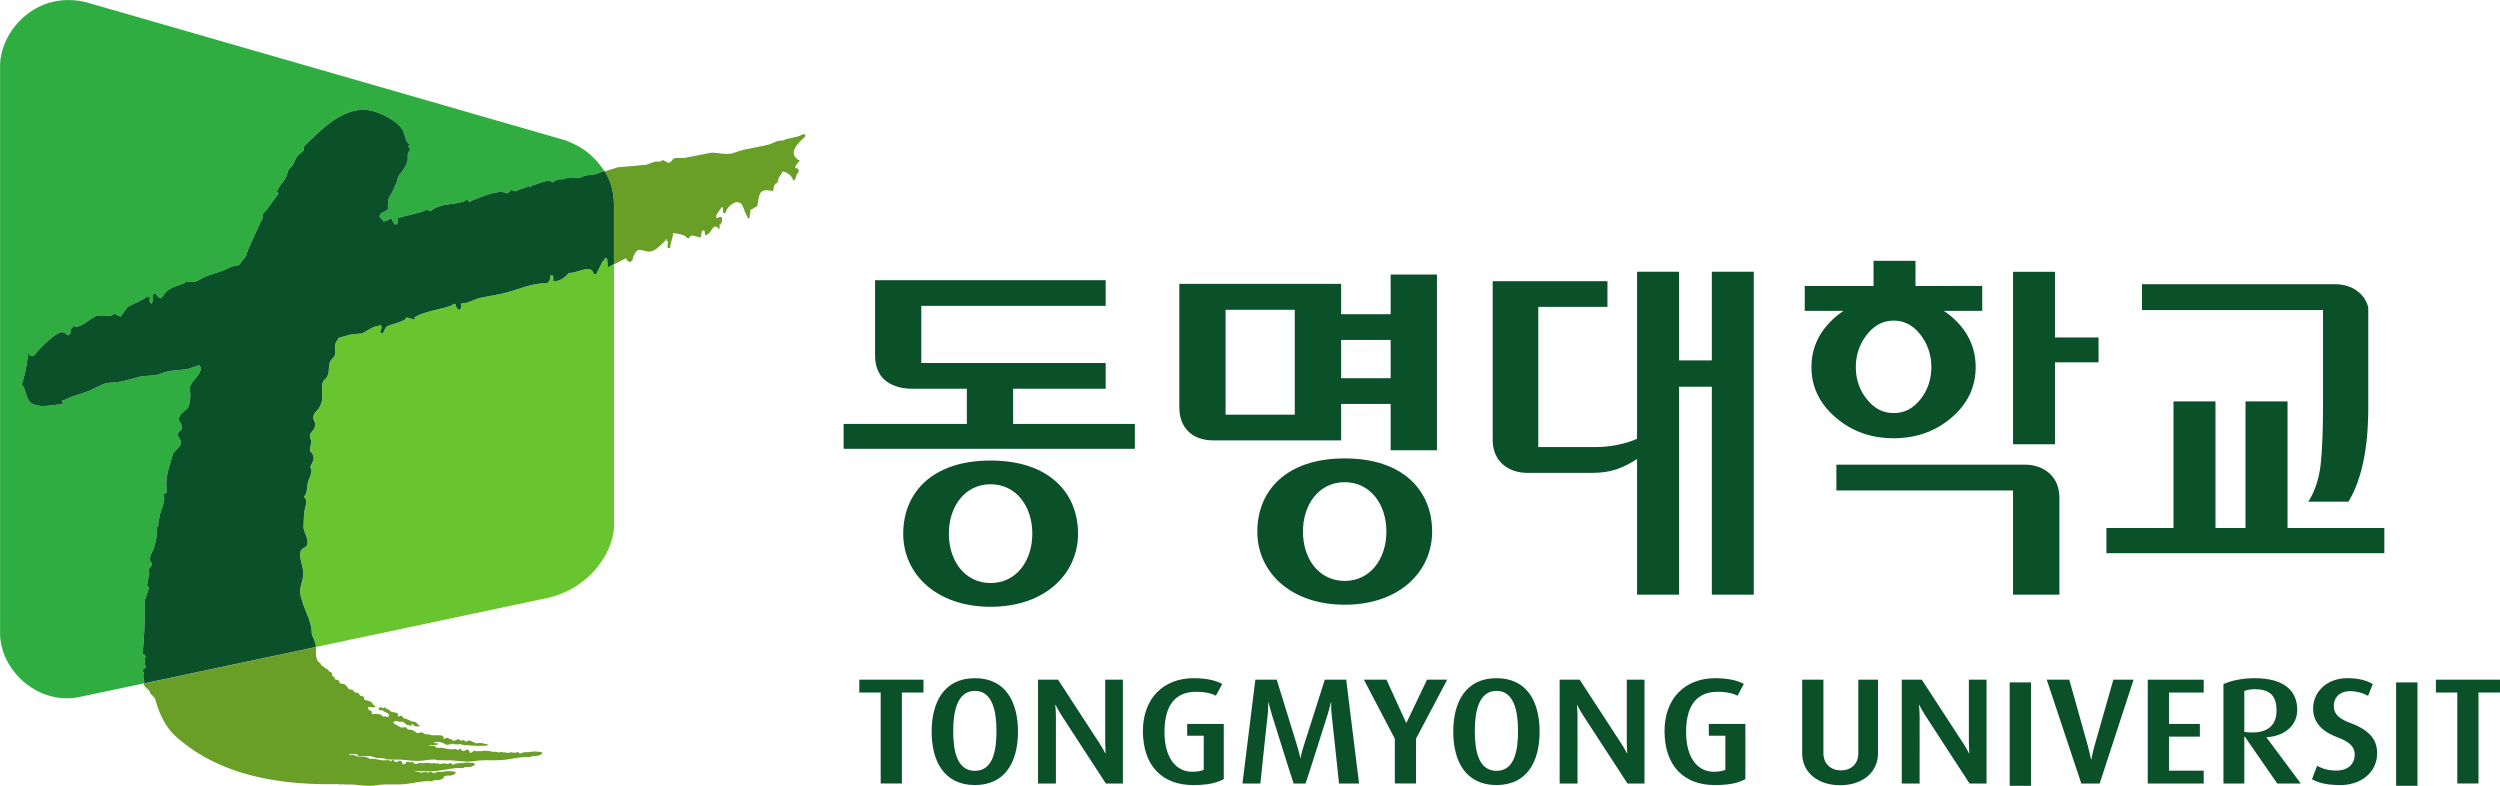
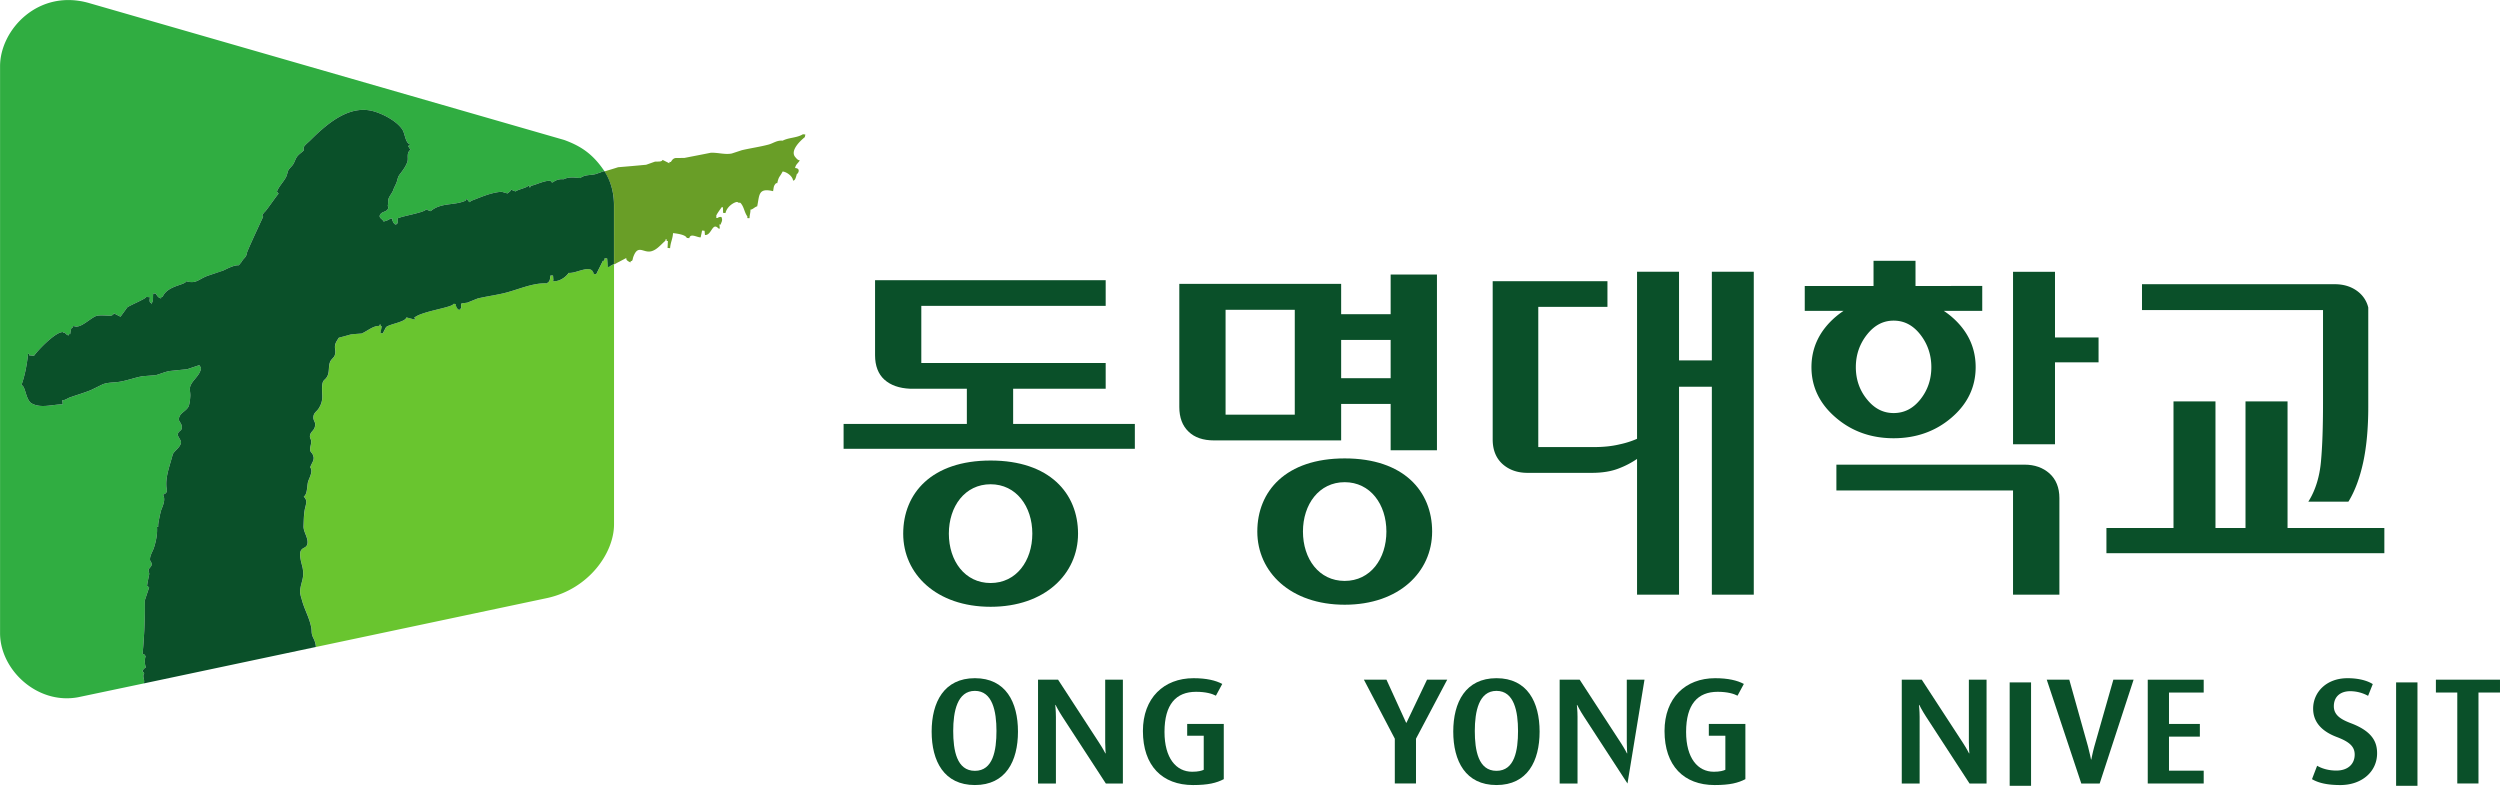
<svg xmlns="http://www.w3.org/2000/svg" width="315.114mm" height="99.046mm" viewBox="0 0 315.114 99.046">
  <g style="stroke-width:.264">
    <g style="stroke-width:.264">
-       <path d="M0 0v-8.568h-1.999V0h-2.013v1.211h6.046V0Z" style="fill:#0a5029;fill-opacity:1;fill-rule:nonzero;stroke:none;stroke-width:.264" transform="matrix(1.338 0 0 -1.338 113.68 87.29)" />
-     </g>
+       </g>
    <g style="stroke-width:.264">
      <path d="M0 0c0 2.771-1.148 5.032-4.058 5.032-2.908 0-4.074-2.261-4.074-5.032 0-2.783 1.166-5.034 4.074-5.034C-1.148-5.034 0-2.783 0 0m-2.026.058c0-1.821-.317-3.754-2.032-3.754S-6.101-1.763-6.101.058c0 1.833.377 3.779 2.043 3.779 1.669 0 2.032-1.946 2.032-3.779" style="fill:#0a5029;fill-opacity:1;fill-rule:nonzero;stroke:none;stroke-width:.264" transform="matrix(1.338 0 0 -1.338 128.311 92.215)" />
    </g>
    <g style="stroke-width:.264">
      <path d="m0 0-4.105 6.309c-.362.552-.63 1.093-.63 1.093h-.031s.063-.55.063-1.135V0h-1.685v9.779h1.89l3.867-5.943c.364-.553.583-.994.583-.994h.035s-.048.47-.048 1.039v5.898h1.667V0Z" style="fill:#0a5029;fill-opacity:1;fill-rule:nonzero;stroke:none;stroke-width:.264" transform="matrix(1.338 0 0 -1.338 139.386 98.757)" />
    </g>
    <g style="stroke-width:.264">
      <path d="M0 0c-2.892 0-4.72 1.81-4.72 5.092 0 3.109 1.97 4.974 4.769 4.974 1.226 0 2.089-.212 2.706-.54l-.599-1.108c-.344.183-.943.366-1.87.366-1.875 0-2.973-1.166-2.973-3.781 0-2.47 1.098-3.75 2.61-3.75.582 0 .913.102 1.086.185v3.21H-.55v1.11h3.447V.555C2.22.201 1.435 0 0 0" style="fill:#0a5029;fill-opacity:1;fill-rule:nonzero;stroke:none;stroke-width:.264" transform="matrix(1.338 0 0 -1.338 150.375 98.952)" />
    </g>
    <g style="stroke-width:.264">
-       <path d="M0 0c-.014.238-.69 6.463-.69 6.463-.065.612-.047 1.182-.047 1.182H-.77s-.112-.553-.314-1.182c0 0-1.937-6.14-2.063-6.463h-1.129c-.112.279-2.047 6.48-2.047 6.48-.189.612-.318 1.165-.318 1.165h-.03s.016-.553-.046-1.165c0 0-.676-6.201-.692-6.48h-1.685l1.213 9.779h2.016l1.935-6.273c.187-.62.284-1.09.284-1.09h.031s.076.47.279 1.09l1.999 6.273H.679L1.888 0Z" style="fill:#0a5029;fill-opacity:1;fill-rule:nonzero;stroke:none;stroke-width:.264" transform="matrix(1.338 0 0 -1.338 168.776 98.757)" />
-     </g>
+       </g>
    <g style="stroke-width:.264">
      <path d="M0 0v-4.22h-1.996V0l-2.912 5.56h2.126l1.851-4.057h.034L1.038 5.56h1.903z" style="fill:#0a5029;fill-opacity:1;fill-rule:nonzero;stroke:none;stroke-width:.264" transform="matrix(1.338 0 0 -1.338 178.48 93.11)" />
    </g>
    <g style="stroke-width:.264">
      <path d="M0 0c0 2.771-1.149 5.032-4.062 5.032-2.909 0-4.072-2.261-4.072-5.032 0-2.783 1.163-5.034 4.072-5.034C-1.149-5.034 0-2.783 0 0m-2.032.058c0-1.821-.314-3.754-2.03-3.754-1.715 0-2.042 1.933-2.042 3.754 0 1.833.377 3.779 2.042 3.779 1.671 0 2.03-1.946 2.03-3.779" style="fill:#0a5029;fill-opacity:1;fill-rule:nonzero;stroke:none;stroke-width:.264" transform="matrix(1.338 0 0 -1.338 194.06 92.215)" />
    </g>
    <g style="stroke-width:.264">
-       <path d="m0 0-4.107 6.309c-.365.552-.632 1.093-.632 1.093h-.031s.064-.55.064-1.135V0H-6.39v9.779h1.887l3.872-5.943c.361-.553.58-.994.58-.994h.03s-.045.47-.045 1.039v5.898h1.668V0Z" style="fill:#0a5029;fill-opacity:1;fill-rule:nonzero;stroke:none;stroke-width:.264" transform="matrix(1.338 0 0 -1.338 205.137 98.757)" />
+       <path d="m0 0-4.107 6.309c-.365.552-.632 1.093-.632 1.093h-.031s.064-.55.064-1.135V0H-6.39v9.779h1.887l3.872-5.943c.361-.553.58-.994.58-.994h.03s-.045.47-.045 1.039v5.898h1.668Z" style="fill:#0a5029;fill-opacity:1;fill-rule:nonzero;stroke:none;stroke-width:.264" transform="matrix(1.338 0 0 -1.338 205.137 98.757)" />
    </g>
    <g style="stroke-width:.264">
      <path d="M0 0c-2.894 0-4.721 1.81-4.721 5.092 0 3.109 1.968 4.974 4.766 4.974 1.229 0 2.092-.212 2.707-.54l-.597-1.108c-.344.183-.947.366-1.872.366-1.873 0-2.972-1.166-2.972-3.781 0-2.47 1.099-3.75 2.61-3.75.581 0 .913.102 1.088.185v3.21H-.548v1.11h3.444V.555C2.217.201 1.432 0 0 0" style="fill:#0a5029;fill-opacity:1;fill-rule:nonzero;stroke:none;stroke-width:.264" transform="matrix(1.338 0 0 -1.338 216.123 98.952)" />
    </g>
    <g style="stroke-width:.264">
-       <path d="M0 0c-2.124 0-3.572 1.224-3.572 3.003V9.94h2.001V3.014c0-1.05.756-1.618 1.653-1.618.906 0 1.634.568 1.634 1.618V9.94h1.855V3.003C3.571 1.224 2.124 0 0 0" style="fill:#0a5029;fill-opacity:1;fill-rule:nonzero;stroke:none;stroke-width:.264" transform="matrix(1.338 0 0 -1.338 231.936 98.972)" />
-     </g>
+       </g>
    <g style="stroke-width:.264">
      <path d="m0 0-4.103 6.309c-.362.552-.629 1.093-.629 1.093h-.034s.065-.55.065-1.135V0h-1.683v9.779H-4.5l3.873-5.943c.362-.553.578-.994.578-.994h.033s-.047.47-.047 1.039v5.898h1.667V0Z" style="fill:#0a5029;fill-opacity:1;fill-rule:nonzero;stroke:none;stroke-width:.264" transform="matrix(1.338 0 0 -1.338 248.251 98.757)" />
    </g>
    <path d="M401.997 1122.053h2.014v-9.779h-2.014z" style="fill:#0a5029;fill-opacity:1;fill-rule:nonzero;stroke:none;stroke-width:.264" transform="matrix(1.338 0 0 -1.338 -284.561 1587.317)" />
    <g style="stroke-width:.264">
      <path d="M0 0h-1.731l-3.254 9.779h2.123L-1.1 3.494c.157-.571.285-1.235.285-1.235h.028s.126.664.285 1.235l1.791 6.285h1.907z" style="fill:#0a5029;fill-opacity:1;fill-rule:nonzero;stroke:none;stroke-width:.264" transform="matrix(1.338 0 0 -1.338 264.654 98.757)" />
    </g>
    <g style="stroke-width:.264">
      <path d="M0 0v9.779h5.271V8.568h-3.27V5.611h2.908V4.416H2.001V1.209h3.27V0Z" style="fill:#0a5029;fill-opacity:1;fill-rule:nonzero;stroke:none;stroke-width:.264" transform="matrix(1.338 0 0 -1.338 270.714 98.757)" />
    </g>
    <g style="stroke-width:.264">
-       <path d="m0 0-3.226 4.331v.03c1.717.099 2.893 1.11 2.893 2.586 0 1.832-1.304 2.973-3.994 2.973-1.242 0-2.281-.243-2.959-.556V0h1.966v4.434h.034L-2.219 0Zm-2.284 6.861c0-1.304-.753-2.056-2.297-2.056-.297 0-.612.026-.739.068v3.839c.238.099.567.172.993.172 1.46 0 2.043-.658 2.043-2.023" style="fill:#0a5029;fill-opacity:1;fill-rule:nonzero;stroke:none;stroke-width:.264" transform="matrix(1.338 0 0 -1.338 290.004 98.757)" />
-     </g>
+       </g>
    <g style="stroke-width:.264">
      <path d="M0 0c-1.288 0-2.094.217-2.671.555l.484 1.263c.38-.224.993-.453 1.813-.453 1.065 0 1.725.596 1.725 1.506 0 .742-.472 1.195-1.679 1.652-1.766.664-2.235 1.719-2.235 2.672 0 1.548 1.244 2.871 3.238 2.871 1.087 0 1.89-.243 2.38-.555l-.442-1.107a3.533 3.533 0 0 1-1.672.438c-.987 0-1.554-.554-1.554-1.42 0-.852.694-1.254 1.639-1.609 2.121-.81 2.436-1.886 2.436-2.825C3.462 1.253 2.013 0 0 0" style="fill:#0a5029;fill-opacity:1;fill-rule:nonzero;stroke:none;stroke-width:.264" transform="matrix(1.338 0 0 -1.338 294.99 98.952)" />
    </g>
    <path d="M438.4 1122.053h2.013v-9.779H438.4Z" style="fill:#0a5029;fill-opacity:1;fill-rule:nonzero;stroke:none;stroke-width:.264" transform="matrix(1.338 0 0 -1.338 -284.561 1587.317)" />
    <g style="stroke-width:.264">
      <path d="M0 0v-8.568h-1.996V0h-2.015v1.211h6.038V0Z" style="fill:#0a5029;fill-opacity:1;fill-rule:nonzero;stroke:none;stroke-width:.264" transform="matrix(1.338 0 0 -1.338 312.401 87.29)" />
    </g>
    <g style="stroke-width:.264">
      <path d="M0 0c-.023.266-.042.535-.067.795-.079.011-.158.014-.236.019-.035-.175.016-.259-.17-.24C-.677.15-.891-.262-1.098-.685l-.233.025c-.213 1.002-1.609.018-2.358.098-.329-.465-.931-.833-1.47-.784.012.049.013.082.028.13-.015.129-.016.265-.036.403-.074.004-.156.006-.231.016-.045-.201-.056-.646-.253-.63a1.517 1.517 0 0 1-.027-.124c-1.463.082-2.885-.662-4.272-.961-.788-.175-1.538-.279-2.312-.461-.319-.125-.641-.257-.966-.39-.158-.026-.321-.045-.47-.064-.216.023-.108-.35-.115-.514-.038.007-.075.007-.117.011-.008-.041-.018-.08-.026-.123-.234.022-.287.259-.383.424.01.043.014.087.024.128-.08.011-.151.021-.228.022-.079-.36-3.163-.714-3.731-1.347.151-.018.117.035.086-.141-.261.069-.523.141-.793.208-.091-.44-1.576-.61-1.918-.919-.101-.191-.203-.382-.296-.573a2.651 2.651 0 0 1-.233.015c.042.218.083.435.135.648-.031.002-.08.004-.119.011.012.04.019.085.026.13l-.109.011a1.095 1.095 0 0 0-.03-.128c-.547.055-1.175-.506-1.668-.709-.34-.028-.671-.05-1.006-.085a55.104 55.104 0 0 0-1.15-.314c-.135-.224-.287-.416-.34-.655-.089-.396.113-.593-.059-1.046-.07-.168-.316-.338-.407-.544-.199-.46-.051-.88-.256-1.345-.203-.427-.425-.306-.498-.845-.104-.864.228-1.354-.347-2.247-.191-.287-.443-.371-.487-.76-.04-.452.318-.486.099-1.068-.099-.233-.313-.355-.391-.588-.103-.355.048-.362.083-.628.031-.266-.13-.594-.099-.844.038-.264.2-.264.258-.463.074-.242.101-.223.046-.514-.019-.093-.318-.613-.288-.676.26-.328-.034-.873-.186-1.263-.147-.42-.051-1.245-.43-1.479.392-.408.212-.625.088-1.259-.088-.473-.084-1.038-.111-1.531-.012-.587.512-1.139.351-1.725-.122-.344-.414-.254-.596-.569-.215-.412.08-1.228.164-1.65.156-.867-.078-1.146-.222-1.945-.07-.43.043-.659.153-1.065.238-.902.704-1.652.88-2.594.069-.425-.029-.543.219-1.039.154-.314.205-.566.217-.791L-5.7-31.189c3.904.867 6.272 4.239 6.272 6.933V.271C.388.176.258.104.258.104.137.014.152-.011 0 0" style="fill:#69c52f;fill-opacity:1;fill-rule:nonzero;stroke:none;stroke-width:.264" transform="matrix(1.338 0 0 -1.338 76.63 33.642)" />
    </g>
    <g style="stroke-width:.264">
      <path d="M0 0c.223.401.449.401.52.867.057.278 1.522 3.385 1.524 3.407-.167.114-.002.247.099.396.148.059 1.287 1.779 1.355 1.752-.042.072-.111.151-.158.213.184.519.784 1.078.931 1.537.157.518.054.404.49.886.267.3.283.647.529.931.181.214.442.363.589.54-.013-.015-.054.231.018.34.138.211.452.445.633.635 1.832 1.829 3.85 3.342 6.026 2.661.936-.294 2.083-.925 2.591-1.673.275-.4.275-1.313.756-1.412-.05-.033-.149-.13-.217-.172.09-.056.147-.256.256-.318-.433-.315-.205-.768-.304-1.115-.115-.403-.411-.815-.691-1.174-.215-.27-.215-.416-.308-.719-.075-.25-.235-.504-.326-.758-.095-.297-.305-.509-.429-.791-.081-.179-.054-.351-.07-.534-.008-.069-.021-.14-.029-.212.018-.052.035-.101.062-.152-.118-.492-.639-.313-.815-.742-.094-.258.306-.374.352-.584.345.098.585.191.605.289.076-.004.158-.009.238-.022-.015-.047-.022-.088-.03-.127.095-.168.148-.406.384-.429.011.044.017.089.023.126.042 0 .084-.007.124-.007.001.158-.098.531.108.511.335.176 2.493.537 2.549.81.145-.067.291-.124.438-.173.933.808 2.115.535 3.136.933.128.048.151 0 .19.191.038-.004.08-.008.117-.009.076-.111.265-.418.318-.164.982.369 1.873.797 2.922.878.184-.052.373-.11.567-.159.137.153.264.15.315.36.137-.058.289-.116.435-.17.222.186 1.148.372 1.185.542l.111-.013c-.035-.162-.061-.122.091-.136.015.048.019.081.03.129.589.116 1.29.528 1.886.476.06-.109.056-.137.202-.147.309.242.635.326 1.016.293.521.252.994.166 1.569.115.356.272.726.266 1.111.313.118.017.235.033.353.065.179.06.623.222.803.286-1.137 1.7-2.327 2.389-3.769 2.922l-44.69 12.877c-4.816 1.438-8.463-2.469-8.463-5.93v-53.4c0-3.465 3.509-6.754 7.347-6.043l6.218 1.308c0 .02 0 .046-.003.067.077.304-.19.574.021.89a4.248 4.248 0 0 0-.162.198c.04.148.169.273.314.338a1.8 1.8 0 0 0-.027 1.065c-.072.091-.07.179-.279.217.154 1.707.237 3.364.209 5.038.134.412.274.816.407 1.233-.054.038-.129.083-.187.121-.037.034.175 1.009.193 1.104.023.146-.091.277-.051.435.045.166.268.293.286.49.009.205-.131.281-.156.424-.038.41.235.768.358 1.133.206.627.351 1.345.297 1.994.052.013.093.021.143.045-.13-.023.205 1.375.227 1.463.169.466.476 1.048.192 1.523.537.188.33.449.318.829-.055.987.349 1.962.596 2.933.103.346.745.674.787 1.172 0 .219-.338.568-.309.756.1.408.447.248.375.778-.07.427-.427.44-.189.933.172.35.656.533.835.91.116.269.15.741.163 1.001.011.422-.125.662.052 1.036.21.42.62.745.828 1.164.229.47.084.466-.028.689-.381-.128-.761-.255-1.144-.385-.551-.054-1.101-.112-1.652-.169-.425-.074-.86-.268-1.301-.391-.383-.031-.766-.063-1.156-.091h-.04c-.794-.126-1.591-.461-2.403-.557-.497-.055-.931-.041-1.396-.208-.376-.185-.752-.373-1.124-.55-.673-.276-1.313-.452-2.004-.702-.23-.085-.434-.271-.687-.244.014-.134.025-.266.037-.394-.975-.008-2.059-.404-2.927.088-.578.334-.574 1.681-.965 1.718.324.889.513 1.905.613 2.825.023.168-.021.132.133.116-.008-.046-.01-.085-.027-.127.159-.018.318-.032.469-.042.402.566 2.066 2.287 2.733 2.226.049-.082.088-.139.118-.009.106-.101.241-.285.408-.301.008.041.017.082.024.128.046 0 .081-.011.12-.013.042.203.052.654.253.627.039.174-.01.137.144.121.586-.224 1.469.742 2.059.965.288.118 1.356 0 1.362.024.145.054.246.05.288.232.213-.107.427-.219.639-.324.211.293.428.582.635.88.284.214 1.751.803 1.788.985.116-.009.23-.024.347-.029-.013-.213-.099-.51.126-.539a1.307 1.307 0 0 1-.031-.127c.298.336.148.666.223 1.029.075-.007.154-.018.235-.025.113-.184.249-.418.495-.442.007.047.018.084.028.133.047-.003.082-.009.115-.009.282.703 1.098.968 1.659 1.159.308.108.534.2.566.327.966-.279 1.161.205 2.037.518.495.165.982.331 1.47.497.392.191 1.022.523 1.446.485z" style="fill:#30ad41;fill-opacity:1;fill-rule:nonzero;stroke:none;stroke-width:.264" transform="matrix(1.338 0 0 -1.338 30.436 33.023)" />
    </g>
    <g style="stroke-width:.264">
      <path d="M0 0c-.042-.211.041-.139.202-.153-.014.266.1.546.08.811.2-.021.401.254.637.304.222 1.044.074 1.775 1.496 1.428.074.371.027.485.284.756.032 0 .072-.005.109-.005.149.685.226.548.508 1.103.405-.039.963-.474.977-.853.227-.021.29.398.362.621.087-.009.427.525-.168.56.078.367.263.42.447.721-.201.019-.305.168-.42.299-.521.586.4 1.493.887 1.887.022.083.042.169.053.251-.078.008-.151.017-.23.022-.593-.359-1.301-.291-1.908-.604-.536.051-.874-.24-1.312-.362C1.153 6.559.32 6.45-.533 6.25c-.313-.104-.627-.208-.941-.309-.648-.13-1.305.101-1.987.068-.821-.167-1.65-.323-2.481-.487-.267-.002-.542-.006-.813-.006-.242-.037-.329-.17-.462-.376-.155.006-.105.05-.146-.119-.205.104-.428.217-.64.32-.049-.227-.537-.136-.724-.173-.267-.096-.544-.193-.812-.288a181.53 181.53 0 0 0-2.642-.232c-.515-.168-.775-.237-1.294-.399.731-1.089.911-2.341.911-3.185V-4.51c.407.215 1.072.561 1.158.609-.028-.101.019-.184.089-.245.088-.079.213-.133.295-.176.009.039.023.078.028.126.191-.017.171.176.231.365.443 1.261.943.382 1.684.557.545.129.917.628 1.348.995.035.172-.017.129.139.117-.033-.168-.066-.125.097-.146-.01-.217-.019-.427-.031-.649.088-.006.159-.017.239-.022.042.564.241.85.278 1.42.283-.033 1.186-.132 1.296-.459.084-.005.159-.008.233-.021.109.508.731.065 1.075.078.022.133.05.254.082.387.012.083.036.17.047.256.081-.004.161-.014.235-.024.019-.131.023-.259.037-.396.644-.055.681 1.271 1.282.607a.713.713 0 0 0 .116-.008 5.187 5.187 0 0 1-.036.401c.045-.014.078-.014.121-.018.043.225.229.358.069.714a.465.465 0 0 1-.372-.097c-.155.018-.121-.031-.09.139-.174.019.476.838.488.884.038-.005.077-.011.12-.011C-2.3.7-2.3.521-2.294.351c.075-.013.148-.018.226-.02.165.777 1.176 1.201 1.172.987.081-.007.151-.017.232-.022C-.304.909-.31.421 0 0" style="fill:#699e27;fill-opacity:1;fill-rule:nonzero;stroke:none;stroke-width:.264" transform="matrix(1.338 0 0 -1.338 94.212 27.296)" />
    </g>
    <g style="stroke-width:.264">
-       <path d="M0 0c.089-.057.521-.01.667-.03.214-.027.451 0 .675-.007.785-.055 1.47-.205 2.353-.069.947.15 1.699.018 2.624.106.746.072 1.524.277 2.244.279.091-.002.177-.025.275-.008.075.014.18.083.262.102.123.014.183-.035.302.031a.171.171 0 0 1 .052-.031c.128 0 .6.151.526.311 0 .005-.016.005-.025.017.074.018.171.08.253.094.116.017.174-.031.297.032.022-.011.027-.026.049-.035.136.003.608.157.535.315-.06.098-.488.093-.632.113-.165.015-.456-.054-.644-.068-.185 0-.357.014-.564-.047-.054-.018-.134-.068-.19-.079-.121-.024-.129.07-.194.109-.094.054-.194 0-.306-.039-.149-.059-.052.006-.131.033-.032.006-.082-.024-.109-.024-.049.004-.057.047-.105.047-.165-.056-.298-.047-.479-.076-.048.1-.215.051-.338.059-.066 0-.113.049-.179.041l-.004.004c.826.087 1.196-.028 2.035.055.746.076 1.52.275 2.236.285.103-.01.177-.031.279-.018.075.021.18.092.261.099.113.02.186-.032.307.037.016-.011.028-.025.039-.037.137.005.612.161.535.315-.053.1-.486.092-.629.111-.167.021-.457-.052-.636-.058-.184-.006-.366.01-.573-.053-.05-.017-.128-.066-.184-.078-.123-.027-.123.068-.194.111-.094.055-.202 0-.311-.043-.148-.06-.048.002-.127.032-.034.011-.081-.026-.108-.022-.051.012-.053.051-.101.055-.166-.065-.308-.059-.48-.085-.053.098-.224.052-.337.063-.067.006-.116.046-.189.037-.032-.002-.176-.058-.182-.051a2.257 2.257 0 0 1-.369.069c-.167-.009-.335-.029-.511-.031-.154-.002-.28.056-.455-.039-.178-.107-.242-.028-.343.041-.047.033-.114.086-.185.095-.08.002-.172-.037-.247-.022-.058.004-.084.046-.147.05-.138.002-.252-.075-.216-.186a.77.77 0 0 0-.248-.048c-.063.022-.026.085-.054.122-.056.1-.09.233-.292.21-.065-.007-.119-.075-.176-.096-.204-.048-.166-.022-.284.052-.011.007-.139.209-.203.125-.203-.257-.178-.066-.303-.037-.189.037-.299-.009-.523-.009-.042.013-.085.013-.129.013-.088.012-.187.033-.254.047-.149.025-.295.049-.445.082-.075.016-.167.01-.265.004-.007.006-.014.006-.018.011-.031 0-.045-.005-.067-.011-.047 0-.088 0-.123.006-.133.042-.198.131-.345.16-.11.02-.253.008-.384.022-.152.029-.324.037-.496.048-.064.11-.348.14-.612.137-.057.029-.095.068-.105.107.175-.019.319-.039.365-.039.105-.017.244.039.339 0 .096-.059.09-.132.209-.164.313-.068.597-.019.943-.012.27.002.539-.145.793-.182.26-.03.667.011.86-.12.087-.049.529-.006.671-.024.22-.029.454 0 .67-.011.786-.049 1.473-.201 2.354-.061.32.047.605.061.893.069.035-.012.077-.022.102-.041.084-.057.526-.003.676-.026.213-.027.448.006.667-.006.792-.051 1.469-.201 2.355-.064.948.14 1.704.013 2.628.101.745.075 1.523.274 2.246.282.103 0 .18-.036.275-.014.069.018.177.092.259.102.121.014.184-.034.309.03.017-.007.021-.023.046-.03.135.003.601.154.53.314-.057.09-.484.09-.634.11-.158.019-.448-.054-.642-.06-.18-.009-.358.014-.557-.05-.063-.014-.14-.065-.194-.082-.127-.022-.127.07-.192.107-.099.057-.199.004-.309-.037-.152-.056-.051.002-.131.031-.032.006-.084-.021-.115-.019-.045.002-.051.047-.096.05-.166-.062-.306-.052-.483-.084-.051.098-.216.051-.333.059-.069.004-.11.049-.187.044-.034-.005-.173-.056-.187-.052-.037.008-.277.071-.363.065-.087 0-.176-.008-.267-.013-.065.091-.488.091-.638.105-.133.019-.358-.027-.538-.045-.018.003-.035.018-.058.018-.076.009-.166-.032-.243-.023-.056.008-.087.048-.147.056-.101.002-.191-.035-.219-.111-.058-.015-.132-.069-.188-.081a.145.145 0 0 0-.098.012c0 .025 0 .05-.012.069-.055.101-.083.232-.288.209-.068-.007-.124-.078-.174-.094-.21-.052-.169-.024-.291.051-.005.008-.135.208-.201.122-.203-.254-.173-.066-.301-.031-.189.031-.295-.016-.52-.016a2.29 2.29 0 0 0-.388.067c-.146.025-.293.044-.443.074-.139.032-.371-.014-.474.016-.129.041-.15.152-.298.184-.11.017-.304-.022-.433 0l.064.05c.038.01.085.021.123.026.047-.005.091-.005.136-.009.069.004.138.006.215.009.064.005.248-.028.27.074.023.108-.059.099-.161.09-.136-.017-.171.007-.244.066.137.02.284.055.436.06.164.003.385-.087.521-.131.119-.046.174-.142.331-.152.036 0 .415.08.418.117.02-.015.039-.031.065-.048.092.062.138.028.198.019.044-.078.192-.013.267-.056.089.056.114-.048.242.054.354-.144.781-.098 1.177-.169.1.06.172-.008.249.02.107-.083.319.003.447-.036.039.008.083.012.124.019.047-.003.086-.003.132-.007.072.004.147.004.219.007.067.008.249-.019.276.08.021.106-.063.097-.165.086-.139-.019-.183 0-.253.078-.044.034-.106-.033-.143-.029-.046.077-.226.017-.302.054-.289-.179-.668.288-.969.212-.025-.009-.215-.112-.204-.118-.039.025-.077.043-.12.072-.024.026-.014.083-.06.106-.05.01-.078-.028-.126-.037-.066-.017-.234-.023-.282.014-.006.031-.02.045-.034.074-.038.008-.07.025-.111.03-.089.006-.122-.065-.19-.105a1.182 1.182 0 0 0-.317-.042c-.072.006-.025.088-.075.11-.063.015-.12.015-.185.039-.099.044-.174.118-.285.118-.15-.01-.223-.125-.373-.057.27.427-.885.266-1.077.3-.111.023-.17.076-.299.083-.129.006-.232-.005-.348.026-.112.036-.148.139-.274.159-.102.013-.239-.057-.349-.059-.173-.009-.134.029-.243.093-.183.103-.279.208-.498.227-.135.014-.135-.04-.246.031-.059.037-.074.12-.138.166-.133.072-.38-.039-.529.025-.168.071-.356.205-.536.295-.053.032-.167.117-.127.198.031.058.134.085.187.1.148.041.202-.059.327-.068.129-.005.256.009.372-.032.259-.088.218-.304.578-.278.061-.015.126-.144.212-.064.05.054-.023.064-.006.096.023.066.161.023.187-.006.059-.061.044-.107.14-.129.07-.016.147-.02.225-.031.052-.004.279-.03.239.08-.022.049-.064.035-.101.063-.096.066-.163.161-.259.236-.097.06-.247.083-.375.093-.111.016-.137.049-.22.106-.079.041-.167.06-.247.101-.083.049-.18.049-.271.086-.057.024-.083.074-.131.112-.009.024-.028.037-.045.054a.683.683 0 0 0-.015.055c-.134.086-.227-.094-.358-.031-.086.037.018.195-.039.254-.109.095-.337.109-.491.145-.224.056-.195.075-.324.2-.092.088-.094.03-.173.07-.101.051-.253.288-.392.087a.156.156 0 0 0-.154.124c-.197-.052-.414-.189-.179-.301.088-.042.179.014.268-.021.065-.032.108-.093.173-.129.142-.074.342-.111.419-.259.091-.209-.216-.331-.277-.161-.074-.017-.196-.06-.264-.033-.07.025-.096.112-.175.168-.117.048-.331.074-.461.088-.111.012-.363-.064-.429 0-.016.026.043.162.002.223-.048.08-.2.074-.271.144-.019.03-.148.291-.013.293.125 0 .527-.113.596.008.057.121-.069.078-.122.142-.148.183-.213.327-.454.399-.132.041-.327.059-.44.145-.065.053.069.196-.09.277-.091.041-.204.035-.286.092-.101.08-.09.178-.227.252-.054.024-.15.002-.22.029-.137.065-.19.205-.337.268-.139.054-.167-.032-.303.081-.203.192-.216.407-.542.478-.109.022-.192-.024-.287.061-.099.109-.017.212-.191.297-.076.031-.158.008-.224.039-.097.066-.061.107-.106.186-.048.074-.154.113-.197.188-.044.072-.007.115-.032.185-.03.08-.022.082-.094.146-.025.012-.21.065-.215.087 0 .156-.186.213-.304.271-.113.059-.23.23-.356.252-.014.022-.038.045-.065.071-.008.142-.091.168-.232.278a.165.165 0 0 1-.037.039.966.966 0 0 0-.109.185c-.148.458-.082.788-.102 1.169l-16.187-3.428v-.05c-.007-.016-.028-.031-.043-.047.015-.019.036-.034.043-.052.082-.059.072-.198.19-.22v-.094c.042-.029.099-.029.152-.007a.517.517 0 0 1 .212-.27c0-.048.013-.068-.028-.132.174-.173.338-.35.499-.522.374-1.365.936-2.666 1.978-3.603C-12.476 2.004-8.001-.176 0 0" style="fill:#699e27;fill-opacity:1;fill-rule:nonzero;stroke:none;stroke-width:.264" transform="matrix(1.338 0 0 -1.338 42.582 98.83)" />
-     </g>
+       </g>
    <g style="stroke-width:.264">
      <path d="M0 0c-.424.038-1.054-.294-1.446-.484-.488-.166-.975-.332-1.47-.497-.876-.314-1.071-.797-2.037-.518-.032-.128-.258-.22-.567-.327-.56-.192-1.376-.456-1.658-1.159-.033 0-.068.006-.115.008-.01-.048-.021-.086-.028-.132-.246.023-.382.257-.495.441-.081.008-.161.019-.235.025-.075-.363.074-.693-.223-1.029.008.043.019.086.031.127-.225.029-.139.326-.126.539-.117.006-.231.021-.347.029-.037-.181-1.504-.77-1.788-.985-.207-.298-.424-.587-.635-.88-.213.106-.426.217-.639.324-.042-.181-.143-.177-.288-.232-.006-.023-1.074.095-1.362-.023-.591-.223-1.473-1.19-2.059-.965-.154.015-.105.052-.144-.121-.201.027-.211-.424-.253-.627-.039.002-.074.012-.12.012-.007-.046-.017-.087-.024-.128-.167.016-.302.201-.409.301-.029-.13-.068-.072-.117.01-.667.061-2.331-1.66-2.733-2.227-.151.01-.31.025-.469.042.017.042.019.081.027.127-.154.017-.11.052-.133-.116-.1-.92-.289-1.935-.614-2.824.392-.037.388-1.385.966-1.719.868-.491 1.951-.096 2.927-.088-.012.128-.023.26-.037.395.253-.028.457.158.687.244.691.25 1.33.426 2.004.701.372.178.748.365 1.124.551.465.167.899.152 1.396.208.812.096 1.609.431 2.403.557h.04c.39.028.773.059 1.155.09.442.123.876.318 1.302.392.551.057 1.101.114 1.652.169.383.13.763.257 1.144.385.111-.224.257-.219.027-.69-.208-.419-.617-.744-.827-1.164-.177-.374-.041-.613-.052-1.036-.013-.26-.047-.731-.164-1.001-.178-.377-.662-.559-.834-.909-.238-.493.119-.507.189-.934.072-.53-.275-.37-.375-.777-.029-.189.309-.537.309-.757-.042-.498-.684-.825-.788-1.172-.246-.97-.65-1.945-.595-2.932.011-.38.219-.642-.318-.829.284-.475-.023-1.057-.192-1.524-.022-.088-.357-1.485-.228-1.463-.049-.023-.09-.031-.142-.045.054-.648-.091-1.367-.297-1.994-.123-.364-.396-.723-.358-1.133.025-.142.165-.218.156-.423-.018-.198-.241-.325-.286-.491-.04-.158.074-.289.05-.434-.017-.095-.229-1.071-.192-1.105.058-.038.133-.083.187-.121-.133-.417-.273-.82-.408-1.232a46.478 46.478 0 0 0-.209-5.038c.209-.038.207-.126.28-.217a1.803 1.803 0 0 1 .027-1.066.552.552 0 0 1-.314-.338c.044-.056.113-.142.162-.198-.211-.315.056-.586-.021-.889.003-.022.003-.047.003-.068l16.187 3.429a1.995 1.995 0 0 1-.217.791c-.248.496-.151.613-.22 1.039-.176.941-.641 1.691-.88 2.594-.109.406-.222.635-.152 1.064.143.8.378 1.078.222 1.946-.084.421-.379 1.238-.164 1.65.181.314.473.225.595.568.161.586-.362 1.139-.35 1.726.026.493.022 1.057.11 1.53.124.635.305.852-.088 1.26.379.233.283 1.058.431 1.478.151.391.445.936.185 1.264-.03.063.27.583.288.676.055.291.029.271-.045.514-.058.199-.22.199-.258.462-.032.25.13.579.098.844-.035.267-.185.274-.083.629.078.232.292.355.392.588.219.582-.14.615-.1 1.067.044.39.296.474.488.761.575.893.243 1.383.346 2.246.074.539.295.418.498.846.205.465.058.885.256 1.345.091.206.337.376.407.544.172.453-.03.65.059 1.045.054.24.205.432.341.656.384.099.772.207 1.149.313.335.035.666.058 1.006.085.493.203 1.121.765 1.668.709a.788.788 0 0 1 .03.129l.11-.012a1.03 1.03 0 0 0-.027-.13c.039-.006.088-.008.12-.01-.052-.213-.093-.43-.135-.649a3.07 3.07 0 0 0 .232-.014c.094.191.195.381.296.573.343.308 1.827.478 1.918.919.271-.068.532-.14.793-.208.031.176.065.123-.086.14.568.633 3.652.988 3.732 1.348.077-.002.148-.012.227-.022-.01-.041-.014-.085-.023-.128.095-.165.148-.403.382-.424.008.043.018.082.027.123.042-.004.079-.004.117-.012.007.164-.102.537.114.515.15.018.313.038.471.063.324.133.646.266.966.391.773.182 1.523.286 2.311.461 1.388.299 2.81 1.043 4.273.961.005.033.015.08.026.124.197-.017.208.429.253.63.075-.01.157-.012.231-.017.02-.138.022-.273.037-.402-.015-.048-.017-.081-.029-.13.539-.049 1.142.318 1.47.783.749-.079 2.146.904 2.358-.098.08-.007.16-.016.234-.024.207.423.421.835.625 1.259.185-.02.135.064.17.24.078-.006.156-.009.235-.019.025-.26.044-.53.067-.795.153-.011.137.013.258.103 0 0 .13.072.315.168v5.574c0 .846-.18 2.098-.91 3.188-.18-.065-.624-.227-.803-.286-.118-.033-.235-.048-.353-.066-.385-.047-.756-.041-1.111-.312-.575.051-1.048.136-1.569-.115a1.365 1.365 0 0 1-1.016-.293c-.146.009-.143.038-.202.146-.596.053-1.297-.359-1.886-.476-.011-.047-.015-.081-.03-.128-.152.013-.126-.027-.091.135-.035.004-.073.008-.111.014-.037-.171-.963-.356-1.185-.542a9.166 9.166 0 0 0-.435.17c-.051-.21-.178-.207-.315-.36-.194.048-.383.107-.567.159-1.049-.081-1.94-.509-2.922-.878-.053-.254-.242.053-.318.164-.038.001-.08.005-.117.009-.039-.192-.062-.144-.19-.192-1.021-.397-2.203-.125-3.136-.932a4.011 4.011 0 0 0-.438.172c-.056-.273-2.214-.633-2.549-.809-.206.019-.108-.354-.109-.512-.039 0-.082.007-.123.007-.006-.036-.012-.081-.023-.126-.236.023-.289.262-.384.43.008.039.015.08.029.127a2.45 2.45 0 0 1-.237.021c-.02-.098-.261-.19-.605-.289-.046.21-.446.326-.352.584.176.43.696.25.815.742-.027.051-.044.101-.062.153.008.072.021.142.029.212.016.182-.011.354.07.534.124.282.334.494.428.791.092.254.252.508.327.758.093.302.093.449.308.718.279.36.576.772.691 1.174.099.348-.129.801.304 1.115-.109.063-.166.262-.257.319.069.042.167.138.218.172-.481.098-.481 1.011-.756 1.412-.508.748-1.655 1.379-2.591 1.673-2.176.68-4.194-.832-6.026-2.662-.181-.189-.495-.423-.633-.634-.072-.11-.031-.356-.018-.34-.147-.178-.408-.326-.589-.54-.246-.284-.262-.631-.529-.932-.436-.481-.333-.367-.49-.886-.147-.459-.747-1.017-.931-1.537.047-.061.116-.14.158-.213-.068.028-1.207-1.693-1.356-1.752-.1-.149-.265-.282-.098-.395C2.296 4.564.831 1.457.773 1.18.703.714.477.714.254.312Z" style="fill:#0a5029;fill-opacity:1;fill-rule:nonzero;stroke:none;stroke-width:.264" transform="matrix(1.338 0 0 -1.338 30.096 33.441)" />
    </g>
    <path d="M334.65 1147.27h-6.519v9.881h6.519zm9.032 3.44h-4.663v3.604h4.663zm0 9.76v-3.732h-4.663v2.856h-15.246v-11.602c0-.99.292-1.77.869-2.316.562-.553 1.371-.829 2.407-.829h11.97v3.434h4.663v-4.364h4.362v16.553z" style="fill:#0a5029;fill-opacity:1;fill-rule:nonzero;stroke:none;stroke-width:.264" transform="matrix(1.338 0 0 -1.338 -284.561 1587.317)" />
    <g style="stroke-width:.264">
      <path d="M0 0v3.318h8.718V5.74H-8.651v5.381H8.718v2.42h-21.726v-7.07c0-.992.298-1.77.878-2.295.586-.527 1.398-.815 2.429-.858h5.34V0h-11.611v-2.34h27.437V0Z" style="fill:#0a5029;fill-opacity:1;fill-rule:nonzero;stroke:none;stroke-width:.264" transform="matrix(1.338 0 0 -1.338 127.702 53.437)" />
    </g>
    <g style="stroke-width:.264">
      <path d="M0 0v-8.35h-3.092V0h-3.955v-15.738a8.49 8.49 0 0 0-1.638-.521c-.73-.176-1.524-.257-2.416-.257h-5.25v13.209h6.516v2.419h-10.811v-14.91c0-.99.317-1.767.931-2.32.611-.545 1.399-.826 2.346-.826h6.076c.965 0 1.814.136 2.513.411a8.23 8.23 0 0 1 1.733.9v-12.786h3.955v19.59H0v-19.59h3.95V0Z" style="fill:#0a5029;fill-opacity:1;fill-rule:nonzero;stroke:none;stroke-width:.264" transform="matrix(1.338 0 0 -1.338 215.771 34.253)" />
    </g>
    <g style="stroke-width:.264">
      <path d="M0 0v11.928h-3.96V0h-2.829v11.928h-3.954V0h-6.319v-2.373H9.12V0Z" style="fill:#0a5029;fill-opacity:1;fill-rule:nonzero;stroke:none;stroke-width:.264" transform="matrix(1.338 0 0 -1.338 288.335 66.55)" />
    </g>
    <g style="stroke-width:.264">
      <path d="M0 0v-8.774c0-2.261-.062-4.05-.192-5.478-.125-1.416-.502-2.66-1.112-3.67l-.078-.127h3.77l.03.038c.582.96 1.044 2.185 1.364 3.658.318 1.464.481 3.222.481 5.22V.236a2.67 2.67 0 0 1-.811 1.367c-.62.554-1.408.831-2.35.831h-18.155V0Z" style="fill:#0a5029;fill-opacity:1;fill-rule:nonzero;stroke:none;stroke-width:.264" transform="matrix(1.338 0 0 -1.338 292.806 39.08)" />
    </g>
    <g style="stroke-width:.264">
      <path d="M0 0v6.188h-3.953v-16.251H0v7.721h4.104V0Z" style="fill:#0a5029;fill-opacity:1;fill-rule:nonzero;stroke:none;stroke-width:.264" transform="matrix(1.338 0 0 -1.338 259.023 42.535)" />
    </g>
    <g style="stroke-width:.264">
      <path d="M0 0h-17.728v-2.429h16.64v-9.821H3.28v9.102c0 .977-.314 1.765-.934 2.322C1.732-.28.943 0 0 0" style="fill:#0a5029;fill-opacity:1;fill-rule:nonzero;stroke:none;stroke-width:.264" transform="matrix(1.338 0 0 -1.338 255.189 58.568)" />
    </g>
    <g style="stroke-width:.264">
      <path d="M0 0c.701.882 1.526 1.312 2.505 1.312.998 0 1.823-.43 2.516-1.312.688-.883 1.038-1.914 1.038-3.074 0-1.155-.35-2.179-1.038-3.04-.693-.864-1.514-1.281-2.516-1.281-.979 0-1.804.417-2.505 1.287-.697.849-1.054 1.872-1.054 3.034C-1.054-1.908-.697-.88 0 0m7.974-7.815c1.505 1.292 2.26 2.89 2.26 4.741 0 1.86-.755 3.454-2.258 4.744-.24.207-.489.391-.747.564h3.625v2.343H4.568v2.368H.613V4.577h-6.479V2.234h3.66a7.857 7.857 0 0 1-.75-.564C-4.466.375-5.235-1.217-5.235-3.074c0-1.851.769-3.445 2.284-4.741C-1.448-9.114.385-9.768 2.505-9.768c2.125 0 3.964.654 5.469 1.953" style="fill:#0a5029;fill-opacity:1;fill-rule:nonzero;stroke:none;stroke-width:.264" transform="matrix(1.338 0 0 -1.338 235.33 42.169)" />
    </g>
    <g style="stroke-width:.264">
      <path d="M0 0c-2.423 0-3.93 2.083-3.93 4.654 0 2.568 1.515 4.65 3.93 4.65 2.413 0 3.933-2.082 3.933-4.65C3.933 2.083 2.424 0 0 0m.005 11.539c-5.553 0-8.235-3.083-8.235-6.892 0-3.799 3.125-6.886 8.235-6.886 5.11 0 8.235 3.087 8.235 6.886 0 3.809-2.686 6.892-8.235 6.892" style="fill:#0a5029;fill-opacity:1;fill-rule:nonzero;stroke:none;stroke-width:.264" transform="matrix(1.338 0 0 -1.338 124.857 73.487)" />
    </g>
    <g style="stroke-width:.264">
      <path d="M0 0c-2.426 0-3.93 2.08-3.93 4.652 0 2.568 1.521 4.649 3.93 4.649 2.412 0 3.931-2.081 3.931-4.649C3.931 2.08 2.425 0 0 0m.006 11.541c-5.554 0-8.236-3.088-8.236-6.891 0-3.806 3.123-6.893 8.236-6.893C5.117-2.243 8.24.844 8.24 4.65c0 3.803-2.682 6.891-8.234 6.891" style="fill:#0a5029;fill-opacity:1;fill-rule:nonzero;stroke:none;stroke-width:.264" transform="matrix(1.338 0 0 -1.338 169.49 73.222)" />
    </g>
  </g>
</svg>